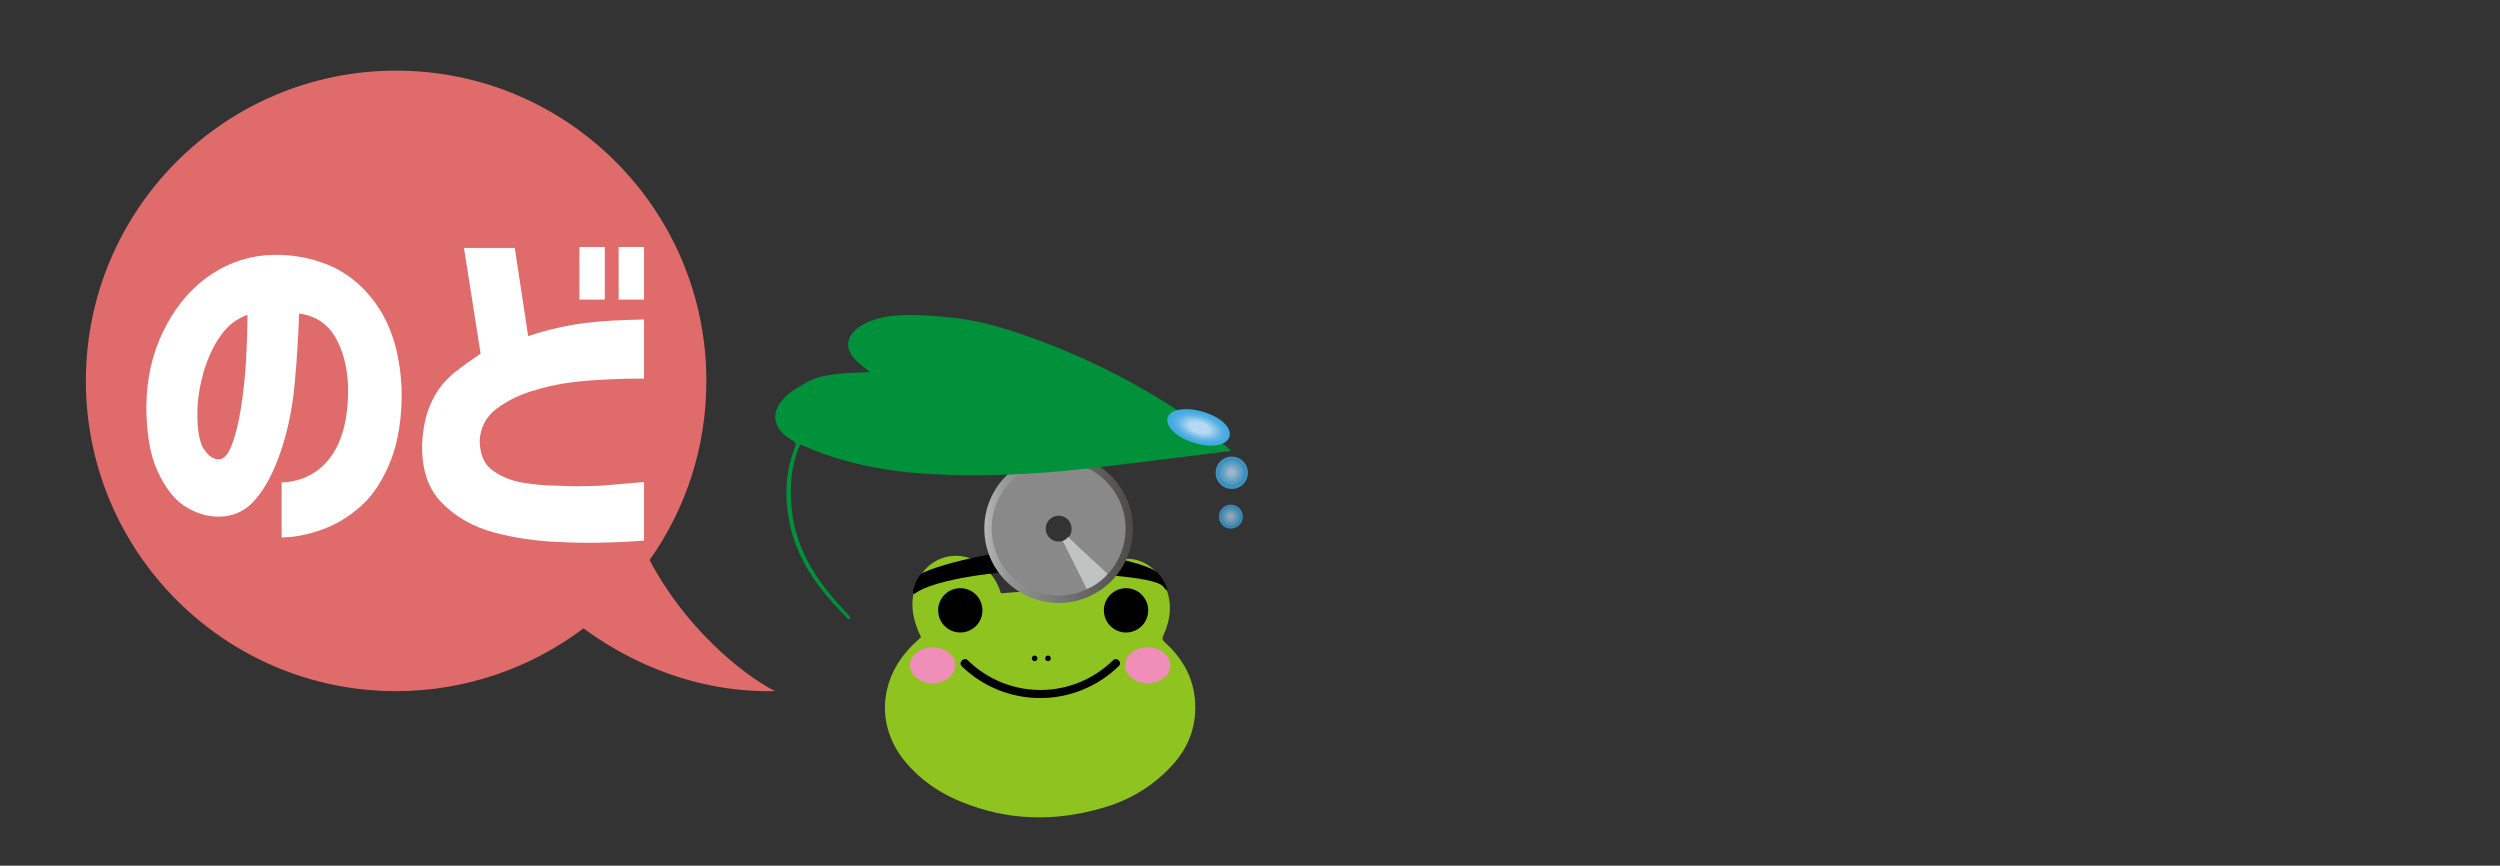
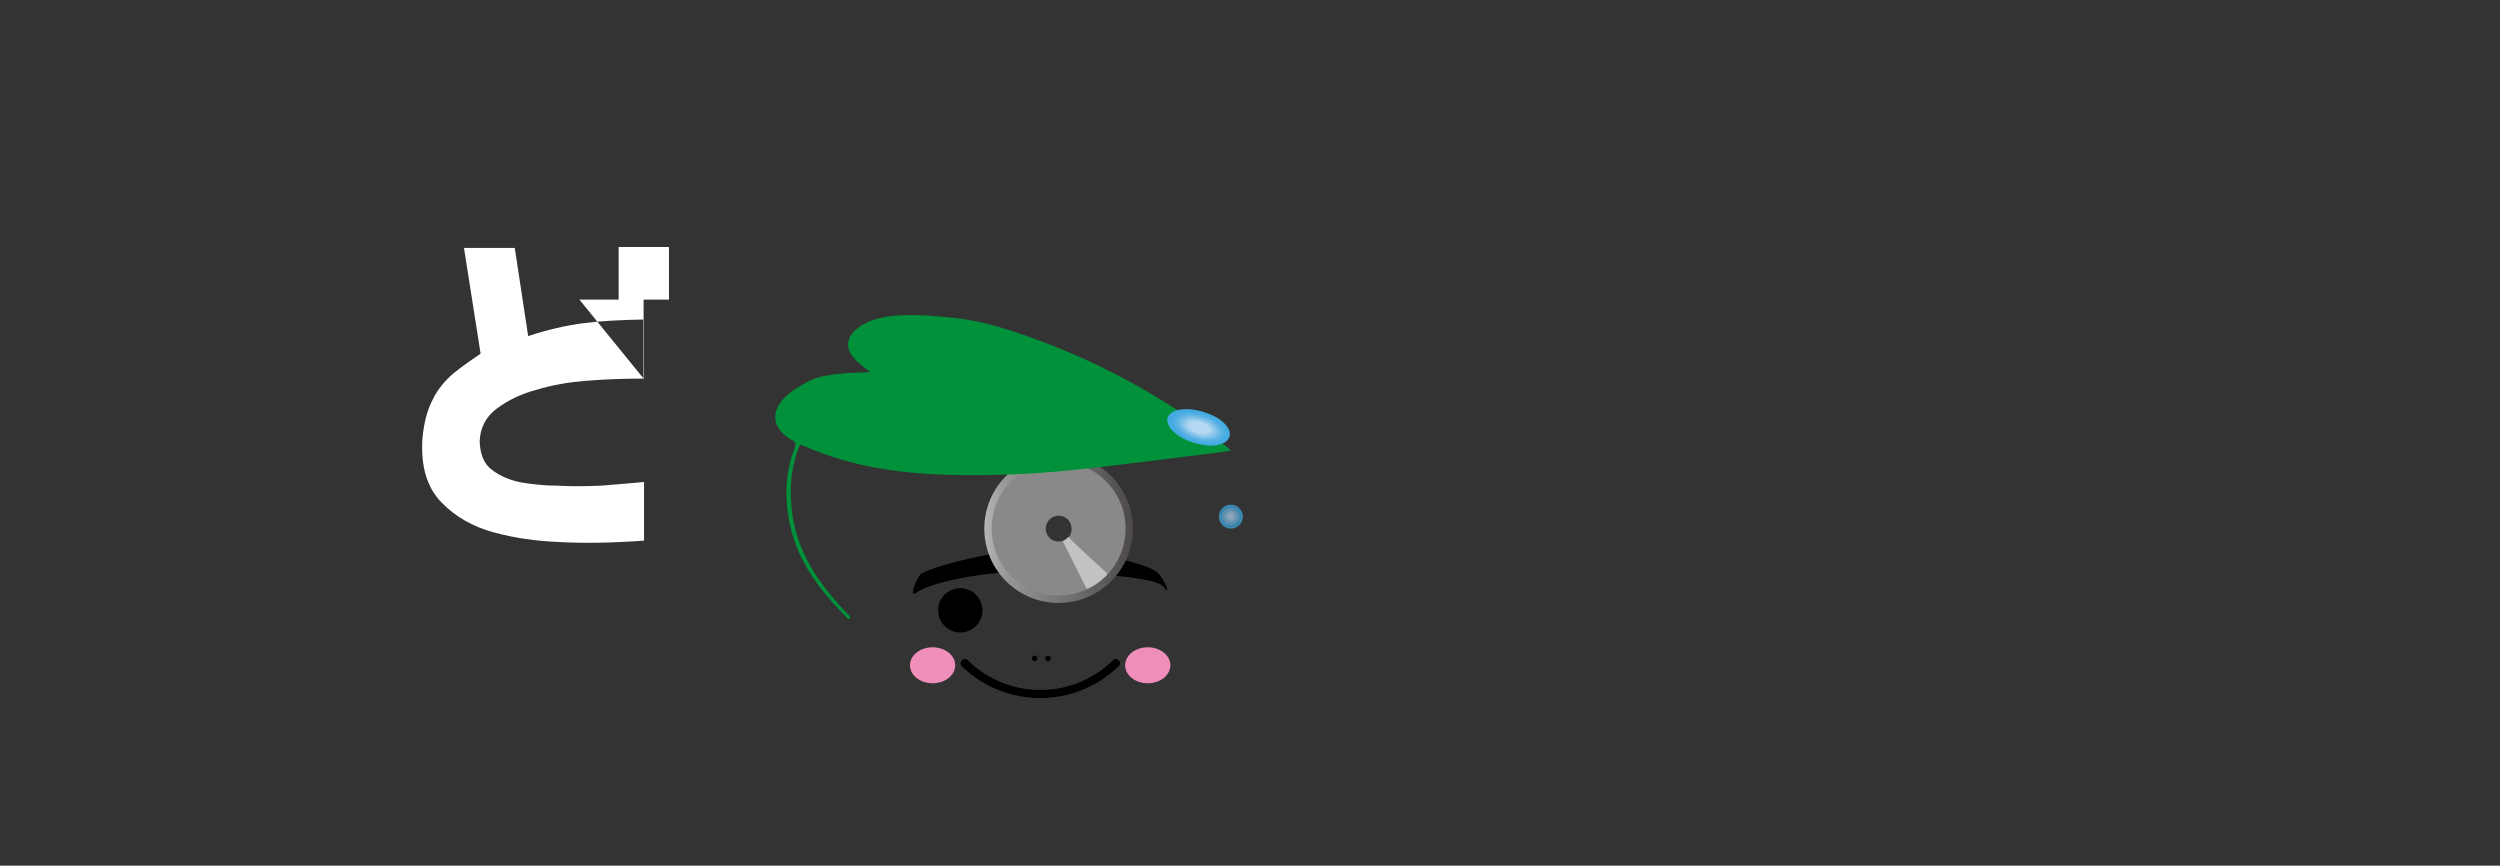
<svg xmlns="http://www.w3.org/2000/svg" version="1.1" id="レイヤー_1" x="0px" y="0px" viewBox="0 0 541.5 187.5" enable-background="new 0 0 541.5 187.5" xml:space="preserve">
  <rect x="0" y="0" width="541.5" height="187.5" fill="#333333" stroke="none" />
  <g>
-     <path fill-rule="evenodd" clip-rule="evenodd" fill="#8FC31F" d="M199.5,138c-2.1-4.3-2.7-8.5-0.4-12.8c2.7-5.1,9.3-6.4,13.7-2.7   c1.9,1.6,3.3,3.6,4,6c3-0.2,5.9-0.5,8.8-0.5c2.9,0,5.8,0.4,8.4,0.6c1.2-1.6,2.1-3.4,3.5-4.7c5-4.8,12-3.4,14.8,2.9   c1.7,3.7,1.3,7.3-0.3,10.8c-0.3,0.7-0.3,1,0.3,1.5c3.6,3.3,6,7.2,6.5,12.2c0.5,5.3-1,10-4.5,14c-4.2,4.8-9.5,8-15.5,9.7   c-10.3,3-20.5,2.8-30.5-1.3c-4.8-1.9-9-4.8-12.3-8.8c-6.4-7.8-5.6-18.1,1.8-25.3C198.3,139.1,198.9,138.6,199.5,138z" />
    <path d="M198.3,128.5c3.7-2.9,19-5.3,28.4-4.7c7.3,0.4,23.5,0.9,25.3,3.3c1.8,2.4,0.4-1.4-1.3-3.1c-1.7-1.7-13.4-4.7-23.5-5   c-11-0.4-26.7,4.1-27.9,5.5C197.9,126.4,197.2,129.3,198.3,128.5z" />
    <circle fill-rule="evenodd" clip-rule="evenodd" cx="208" cy="132.2" r="4.8" />
-     <circle fill-rule="evenodd" clip-rule="evenodd" cx="243.9" cy="132.2" r="4.8" />
    <ellipse fill="#EF8EB8" cx="202" cy="144.1" rx="4.9" ry="3.9" />
    <ellipse fill="#EF8EB8" cx="248.6" cy="144.1" rx="4.9" ry="3.9" />
    <ellipse cx="224.1" cy="142.6" rx="0.6" ry="0.6" />
    <ellipse cx="227" cy="142.6" rx="0.6" ry="0.6" />
    <path d="M241.1,143c-8.8,8.6-22.7,8.6-31.5,0c-0.8-0.8-2.1,0.5-1.3,1.3c9.5,9.2,24.5,9.2,34,0C243.2,143.5,241.9,142.2,241.1,143   L241.1,143z" />
    <g>
      <g>
        <path fill="#898989" d="M229.3,99.2c-8.4,0-15.3,6.8-15.3,15.3s6.8,15.3,15.3,15.3c8.4,0,15.3-6.8,15.3-15.3     S237.8,99.2,229.3,99.2z M229.3,117.3c-1.6,0-2.8-1.3-2.8-2.8c0-1.6,1.3-2.8,2.8-2.8c1.6,0,2.8,1.3,2.8,2.8     C232.2,116.1,230.9,117.3,229.3,117.3z" />
        <linearGradient id="SVGID_1_" gradientUnits="userSpaceOnUse" x1="213.233" y1="114.496" x2="245.428" y2="114.496">
          <stop offset="2.840910e-03" style="stop-color:#B5B5B6" />
          <stop offset="0.145" style="stop-color:#969797" />
          <stop offset="1" style="stop-color:#4C4948" />
        </linearGradient>
        <path fill="url(#SVGID_1_)" d="M229.3,130.6c-8.9,0-16.1-7.2-16.1-16.1c0-8.9,7.2-16.1,16.1-16.1c8.9,0,16.1,7.2,16.1,16.1     C245.4,123.4,238.2,130.6,229.3,130.6z M229.3,100c-8,0-14.5,6.5-14.5,14.5c0,8,6.5,14.5,14.5,14.5c8,0,14.5-6.5,14.5-14.5     C243.8,106.5,237.3,100,229.3,100z" />
      </g>
      <path fill="#C1C2C2" d="M230.2,117.2l5.2,10.4c0.9-0.4,1.8-0.9,2.6-1.5c0.5-0.4,1-0.8,1.5-1.3c0.1-0.1,0.4-0.5,0.4-0.5    c-0.8-0.8-6.6-6-8.5-8C230.8,116.9,230.9,116.8,230.2,117.2z" />
    </g>
    <path fill-rule="evenodd" clip-rule="evenodd" fill="#00913A" d="M188.5,80.6c-0.3-0.2-0.6-0.4-0.8-0.6c-2.1-1.6-3.9-3.2-4-5.2   c-0.2-3.1,4.1-5.9,9.9-6.4c4.3-0.4,8.5,0,12.7,0.4c4.3,0.5,8.2,1.4,12,2.6c14.6,4.7,26.6,10.8,37.1,17.7c3.8,2.5,7.1,5.2,10.6,7.9   c0.2,0.2,0.4,0.3,0.6,0.6c-1.5,0.2-2.9,0.5-4.2,0.6c-9,1.1-18.1,2.3-27.1,3.3c-7,0.8-14.2,1.3-21.4,1.4c-7.6,0.1-15.2-0.1-22.5-1.3   c-6.3-1-12-2.7-17-4.9c-0.3-0.1-0.6-0.2-1.1-0.4c-0.4,1-0.8,1.9-1,2.8c-1.2,4-1.2,8.1-0.7,12.1c0.5,4,1.9,7.9,4.1,11.7   c2.1,3.6,4.9,7,8.2,10.4c0.2,0.2,0.2,0.4,0.3,0.7c-0.2,0-0.3,0-0.5,0.1c-1.1-1.2-2.2-2.3-3.3-3.5c-4.5-5-7.6-10.2-9-15.7   c-1.3-5.1-1.5-10.3-0.1-15.4c0.3-1,0.7-2,1-3.1c0.1-0.2,0-0.6-0.3-0.8c-5.6-3-5-7.3-0.9-10.5c1.1-0.9,2.4-1.6,3.8-2.4   c2.3-1.3,5.4-1.6,8.6-1.9C185,80.7,186.7,80.7,188.5,80.6z" />
    <radialGradient id="SVGID_2_" cx="273.174" cy="113.576" r="5.915" gradientTransform="matrix(1.133 0.342 -0.171 0.567 -30.288 -65.206)" gradientUnits="userSpaceOnUse">
      <stop offset="0.315" style="stop-color:#B6D8F2" />
      <stop offset="0.709" style="stop-color:#5CB2E4" />
      <stop offset="0.892" style="stop-color:#43ABE2" />
    </radialGradient>
    <path fill="url(#SVGID_2_)" d="M266.3,94.6c-0.6,1.9-4,2.5-7.7,1.3c-3.7-1.1-6.2-3.5-5.7-5.4c0.6-1.9,4-2.4,7.7-1.3   C264.4,90.3,266.9,92.7,266.3,94.6z" />
    <radialGradient id="SVGID_3_" cx="266.77" cy="102.367" r="3.488" gradientUnits="userSpaceOnUse">
      <stop offset="0.158" style="stop-color:#B6D8F2" />
      <stop offset="0.384" style="stop-color:#8EC5EB" />
      <stop offset="0.589" style="stop-color:#6BB7E6" />
      <stop offset="0.709" style="stop-color:#5CB2E4" />
      <stop offset="0.818" style="stop-color:#2EA7E0" />
      <stop offset="0.892" style="stop-color:#43ABE2" />
    </radialGradient>
-     <circle opacity="0.8" fill="url(#SVGID_3_)" cx="266.8" cy="102.4" r="3.5" />
    <radialGradient id="SVGID_4_" cx="266.559" cy="111.88" r="2.617" gradientUnits="userSpaceOnUse">
      <stop offset="0.158" style="stop-color:#B6D8F2" />
      <stop offset="0.384" style="stop-color:#8EC5EB" />
      <stop offset="0.589" style="stop-color:#6BB7E6" />
      <stop offset="0.709" style="stop-color:#5CB2E4" />
      <stop offset="0.818" style="stop-color:#2EA7E0" />
      <stop offset="0.892" style="stop-color:#43ABE2" />
    </radialGradient>
    <circle opacity="0.7" fill="url(#SVGID_4_)" cx="266.6" cy="111.9" r="2.6" />
  </g>
-   <path fill="#DF6B6B" d="M167.9,149.7c-7.5-3.8-19.7-14.1-27.2-28.4c7.8-11,12.3-24.3,12.3-38.8c0-37.1-30.1-67.2-67.2-67.2  c-37.1,0-67.2,30.1-67.2,67.2c0,37.1,30.1,67.2,67.2,67.2c15.2,0,29.3-5.1,40.6-13.6C133.7,141.5,148.3,150.1,167.9,149.7z" />
  <g>
-     <path fill="#FFFFFF" d="M75.4,83.6c-0.2-4.2-1.1-7.7-2.8-10.6c-1.7-2.9-4.3-4.6-7.8-5.1c-0.2,5.1-0.5,10.3-1,15.5   c-0.5,5.2-1.5,10-3,14.4c-1.5,4.4-3.3,7.9-5.5,10.4c-2.2,2.6-5,3.8-8.4,3.7c-2.5-0.1-4.8-0.9-7.1-2.4c-2.2-1.5-4.1-4-5.7-7.5   c-1.6-3.5-2.4-8.2-2.4-14.2c0.1-5.9,1.3-11.2,3.6-15.9c2.3-4.8,5.3-8.6,9.1-11.5s8.1-4.6,12.9-5.1c5.2-0.4,9.9,0.4,14.3,2.3   c4.3,1.9,7.9,5.1,10.7,9.5c2.8,4.5,4.4,10.2,4.7,17.2c0.1,6-0.7,11.1-2.3,15.3c-1.7,4.3-3.8,7.6-6.5,10s-5.5,4.1-8.7,5.2   c-3.1,1.1-6,1.6-8.5,1.6v-11.9c4.5-0.2,8-2,10.6-5.5C74.2,95.5,75.5,90.4,75.4,83.6z M47.2,99.5c1.2,0.1,2.2-1,3-3.1   c0.8-2.1,1.5-4.8,2-8.1c0.5-3.3,0.9-6.7,1.1-10.3c0.2-3.6,0.3-6.9,0.3-9.8c-2.3,0.8-4.3,2.3-5.8,4.5c-1.6,2.2-2.7,4.7-3.6,7.5   c-0.8,2.8-1.3,5.4-1.4,7.8c-0.2,4,0.2,6.8,1,8.7C44.8,98.4,45.9,99.4,47.2,99.5z" />
-     <path fill="#FFFFFF" d="M139.4,82c-4.9,0-9.1,0.2-12.7,0.5c-3.6,0.3-7.1,0.9-10.4,1.9c-3.4,0.9-6.3,2.3-8.7,4.1   c-2.4,1.8-3.6,4.2-3.7,7.1c0.1,2.8,0.9,4.9,2.7,6.2c1.7,1.3,3.8,2.2,6.3,2.7c2.5,0.4,5.1,0.7,8,0.7c3.3,0.2,6.4,0.1,9.2,0   c2.8-0.2,5.9-0.5,9.4-0.8v12.7c-6.8,0.5-12.9,0.6-18.4,0.3c-5.1-0.2-9.8-0.9-14.2-2.1s-8.2-3.3-11.3-6.5c-3.1-3.2-4.5-7.8-4.1-13.8   c0.3-3.3,1-6.1,2.2-8.4c1.1-2.3,2.7-4.2,4.6-5.8c2-1.6,3.9-2.9,5.8-4.2l-3.6-22.9h11l2.9,19.1c4.2-1.4,8.2-2.3,12-2.8   s8.1-0.7,13.1-0.8V82z M125.5,64.9V53.5h5.5v11.4H125.5z M134,64.9V53.5h5.5v11.4H134z" />
+     <path fill="#FFFFFF" d="M139.4,82c-4.9,0-9.1,0.2-12.7,0.5c-3.6,0.3-7.1,0.9-10.4,1.9c-3.4,0.9-6.3,2.3-8.7,4.1   c-2.4,1.8-3.6,4.2-3.7,7.1c0.1,2.8,0.9,4.9,2.7,6.2c1.7,1.3,3.8,2.2,6.3,2.7c2.5,0.4,5.1,0.7,8,0.7c3.3,0.2,6.4,0.1,9.2,0   c2.8-0.2,5.9-0.5,9.4-0.8v12.7c-6.8,0.5-12.9,0.6-18.4,0.3c-5.1-0.2-9.8-0.9-14.2-2.1s-8.2-3.3-11.3-6.5c-3.1-3.2-4.5-7.8-4.1-13.8   c0.3-3.3,1-6.1,2.2-8.4c1.1-2.3,2.7-4.2,4.6-5.8c2-1.6,3.9-2.9,5.8-4.2l-3.6-22.9h11l2.9,19.1c4.2-1.4,8.2-2.3,12-2.8   s8.1-0.7,13.1-0.8V82z V53.5h5.5v11.4H125.5z M134,64.9V53.5h5.5v11.4H134z" />
  </g>
  <g>
</g>
  <g>
</g>
  <g>
</g>
  <g>
</g>
  <g>
</g>
  <g>
</g>
</svg>